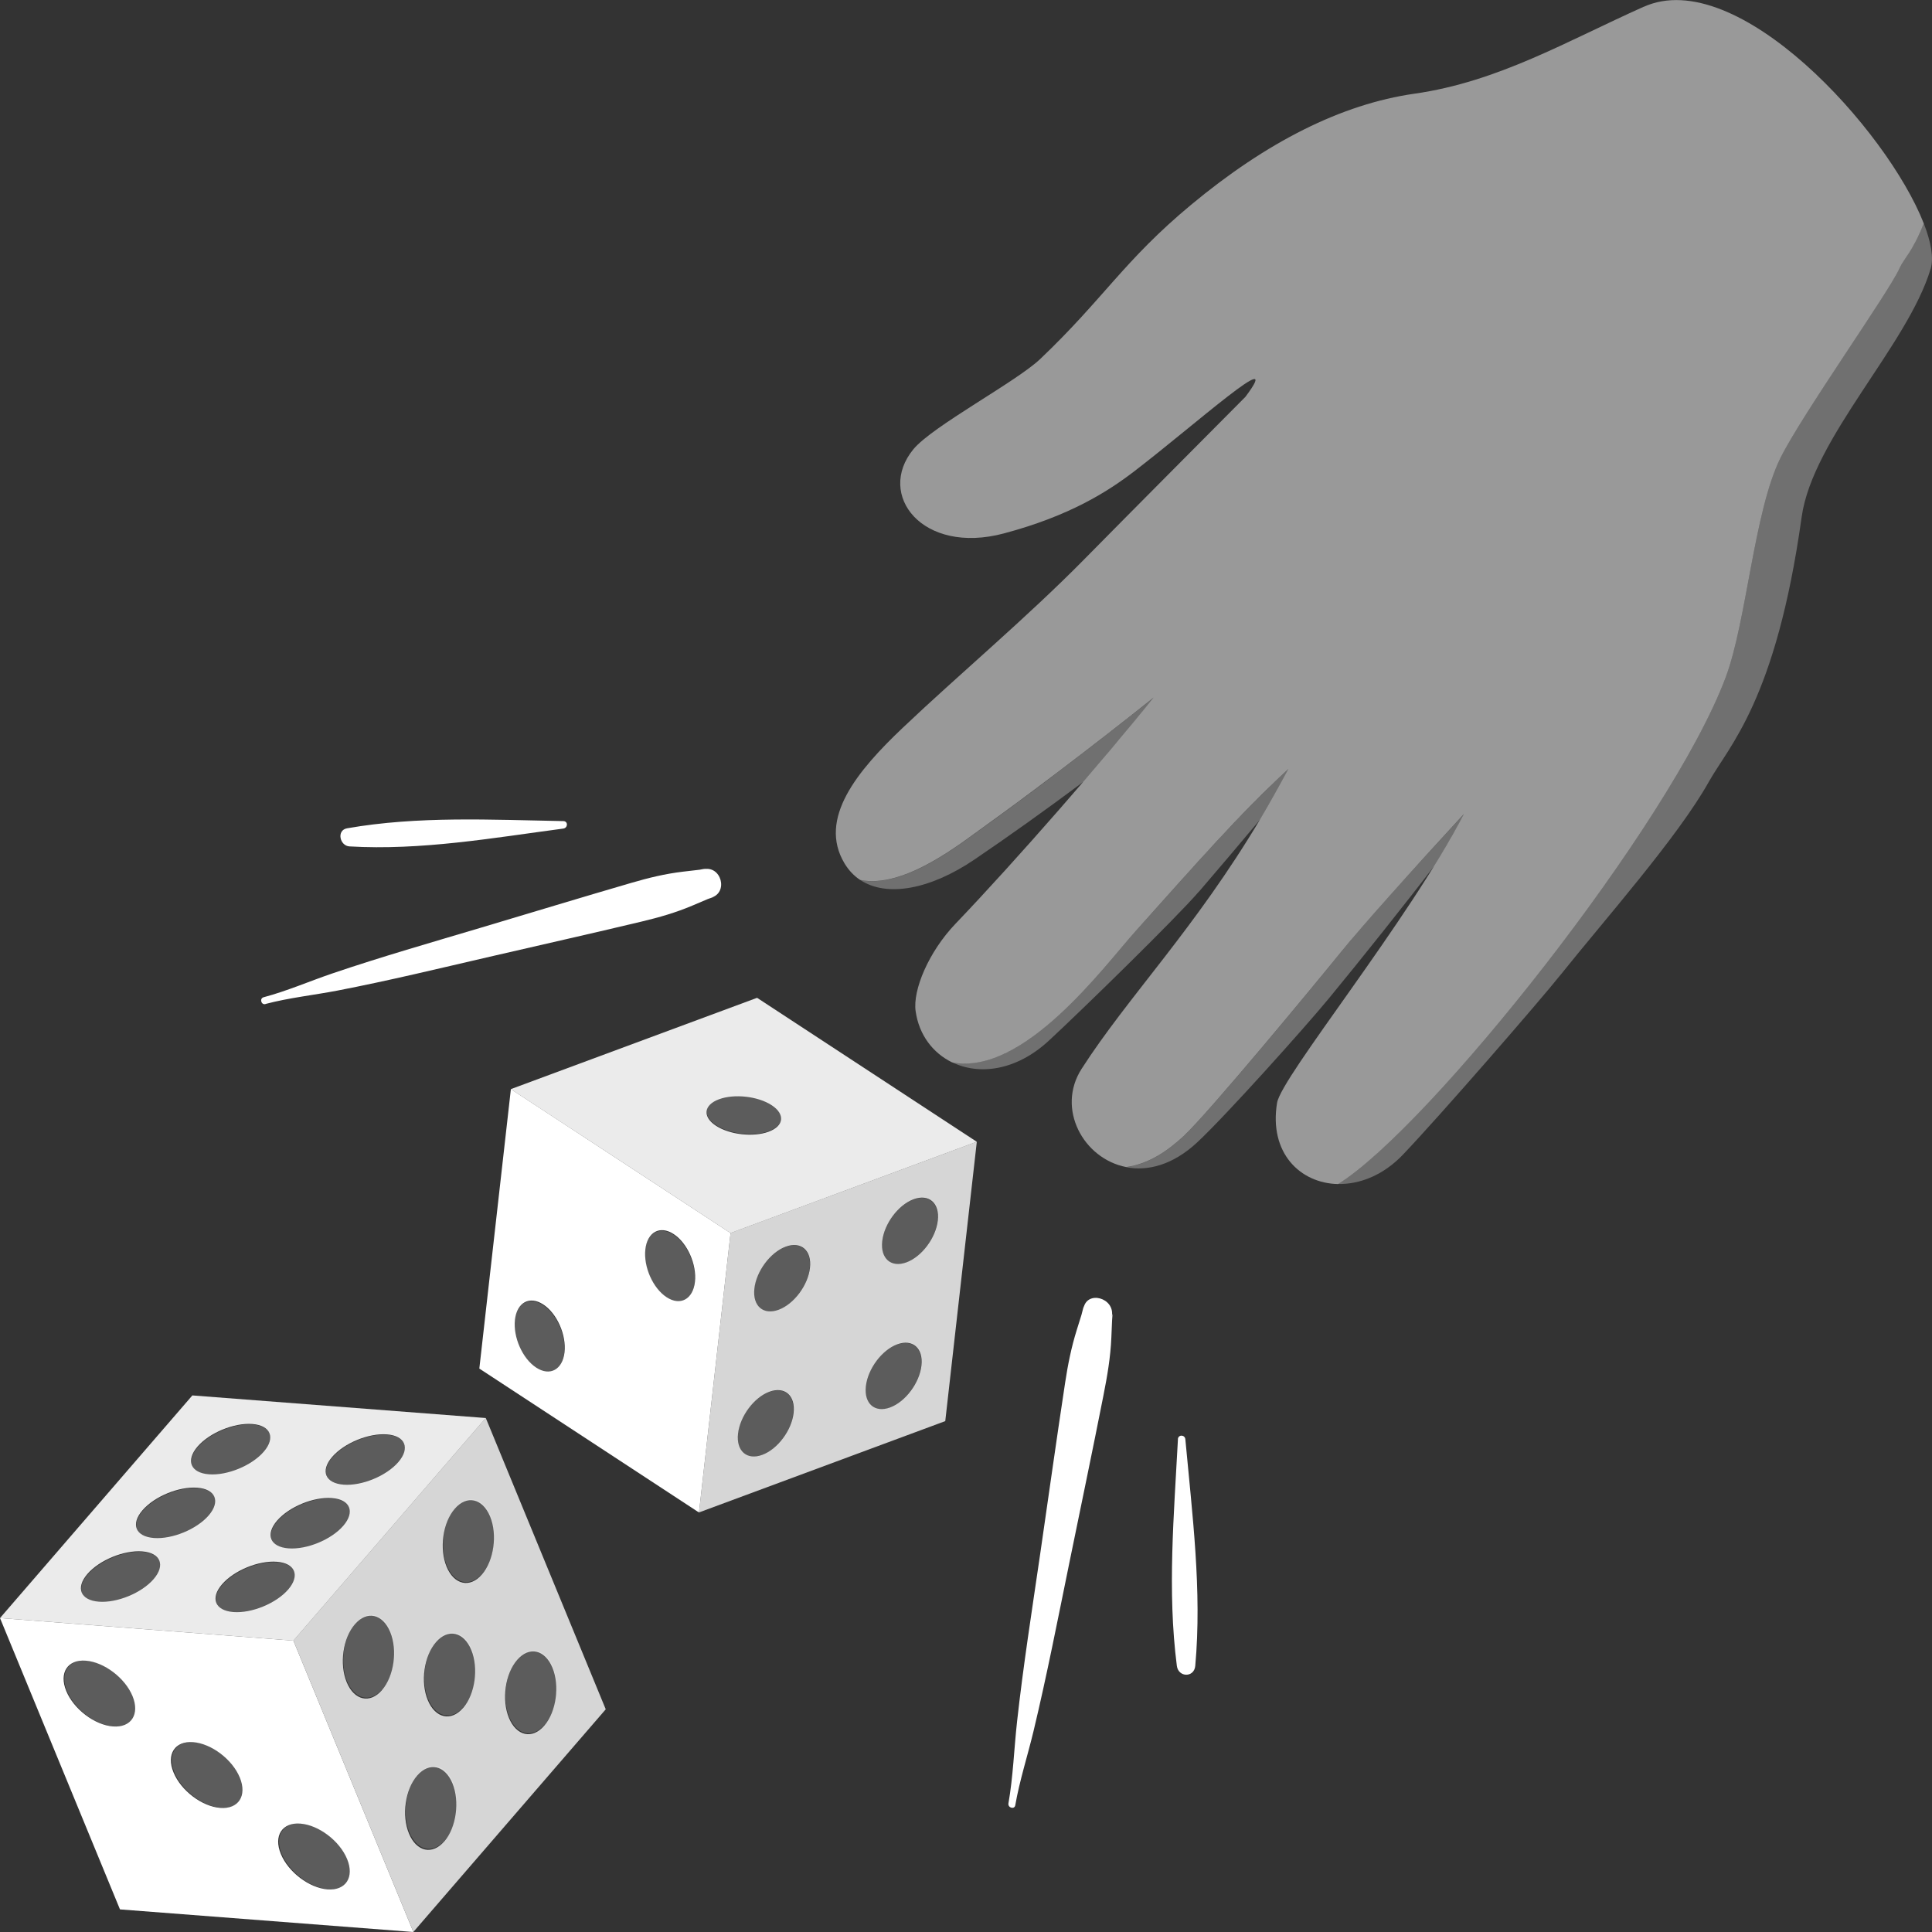
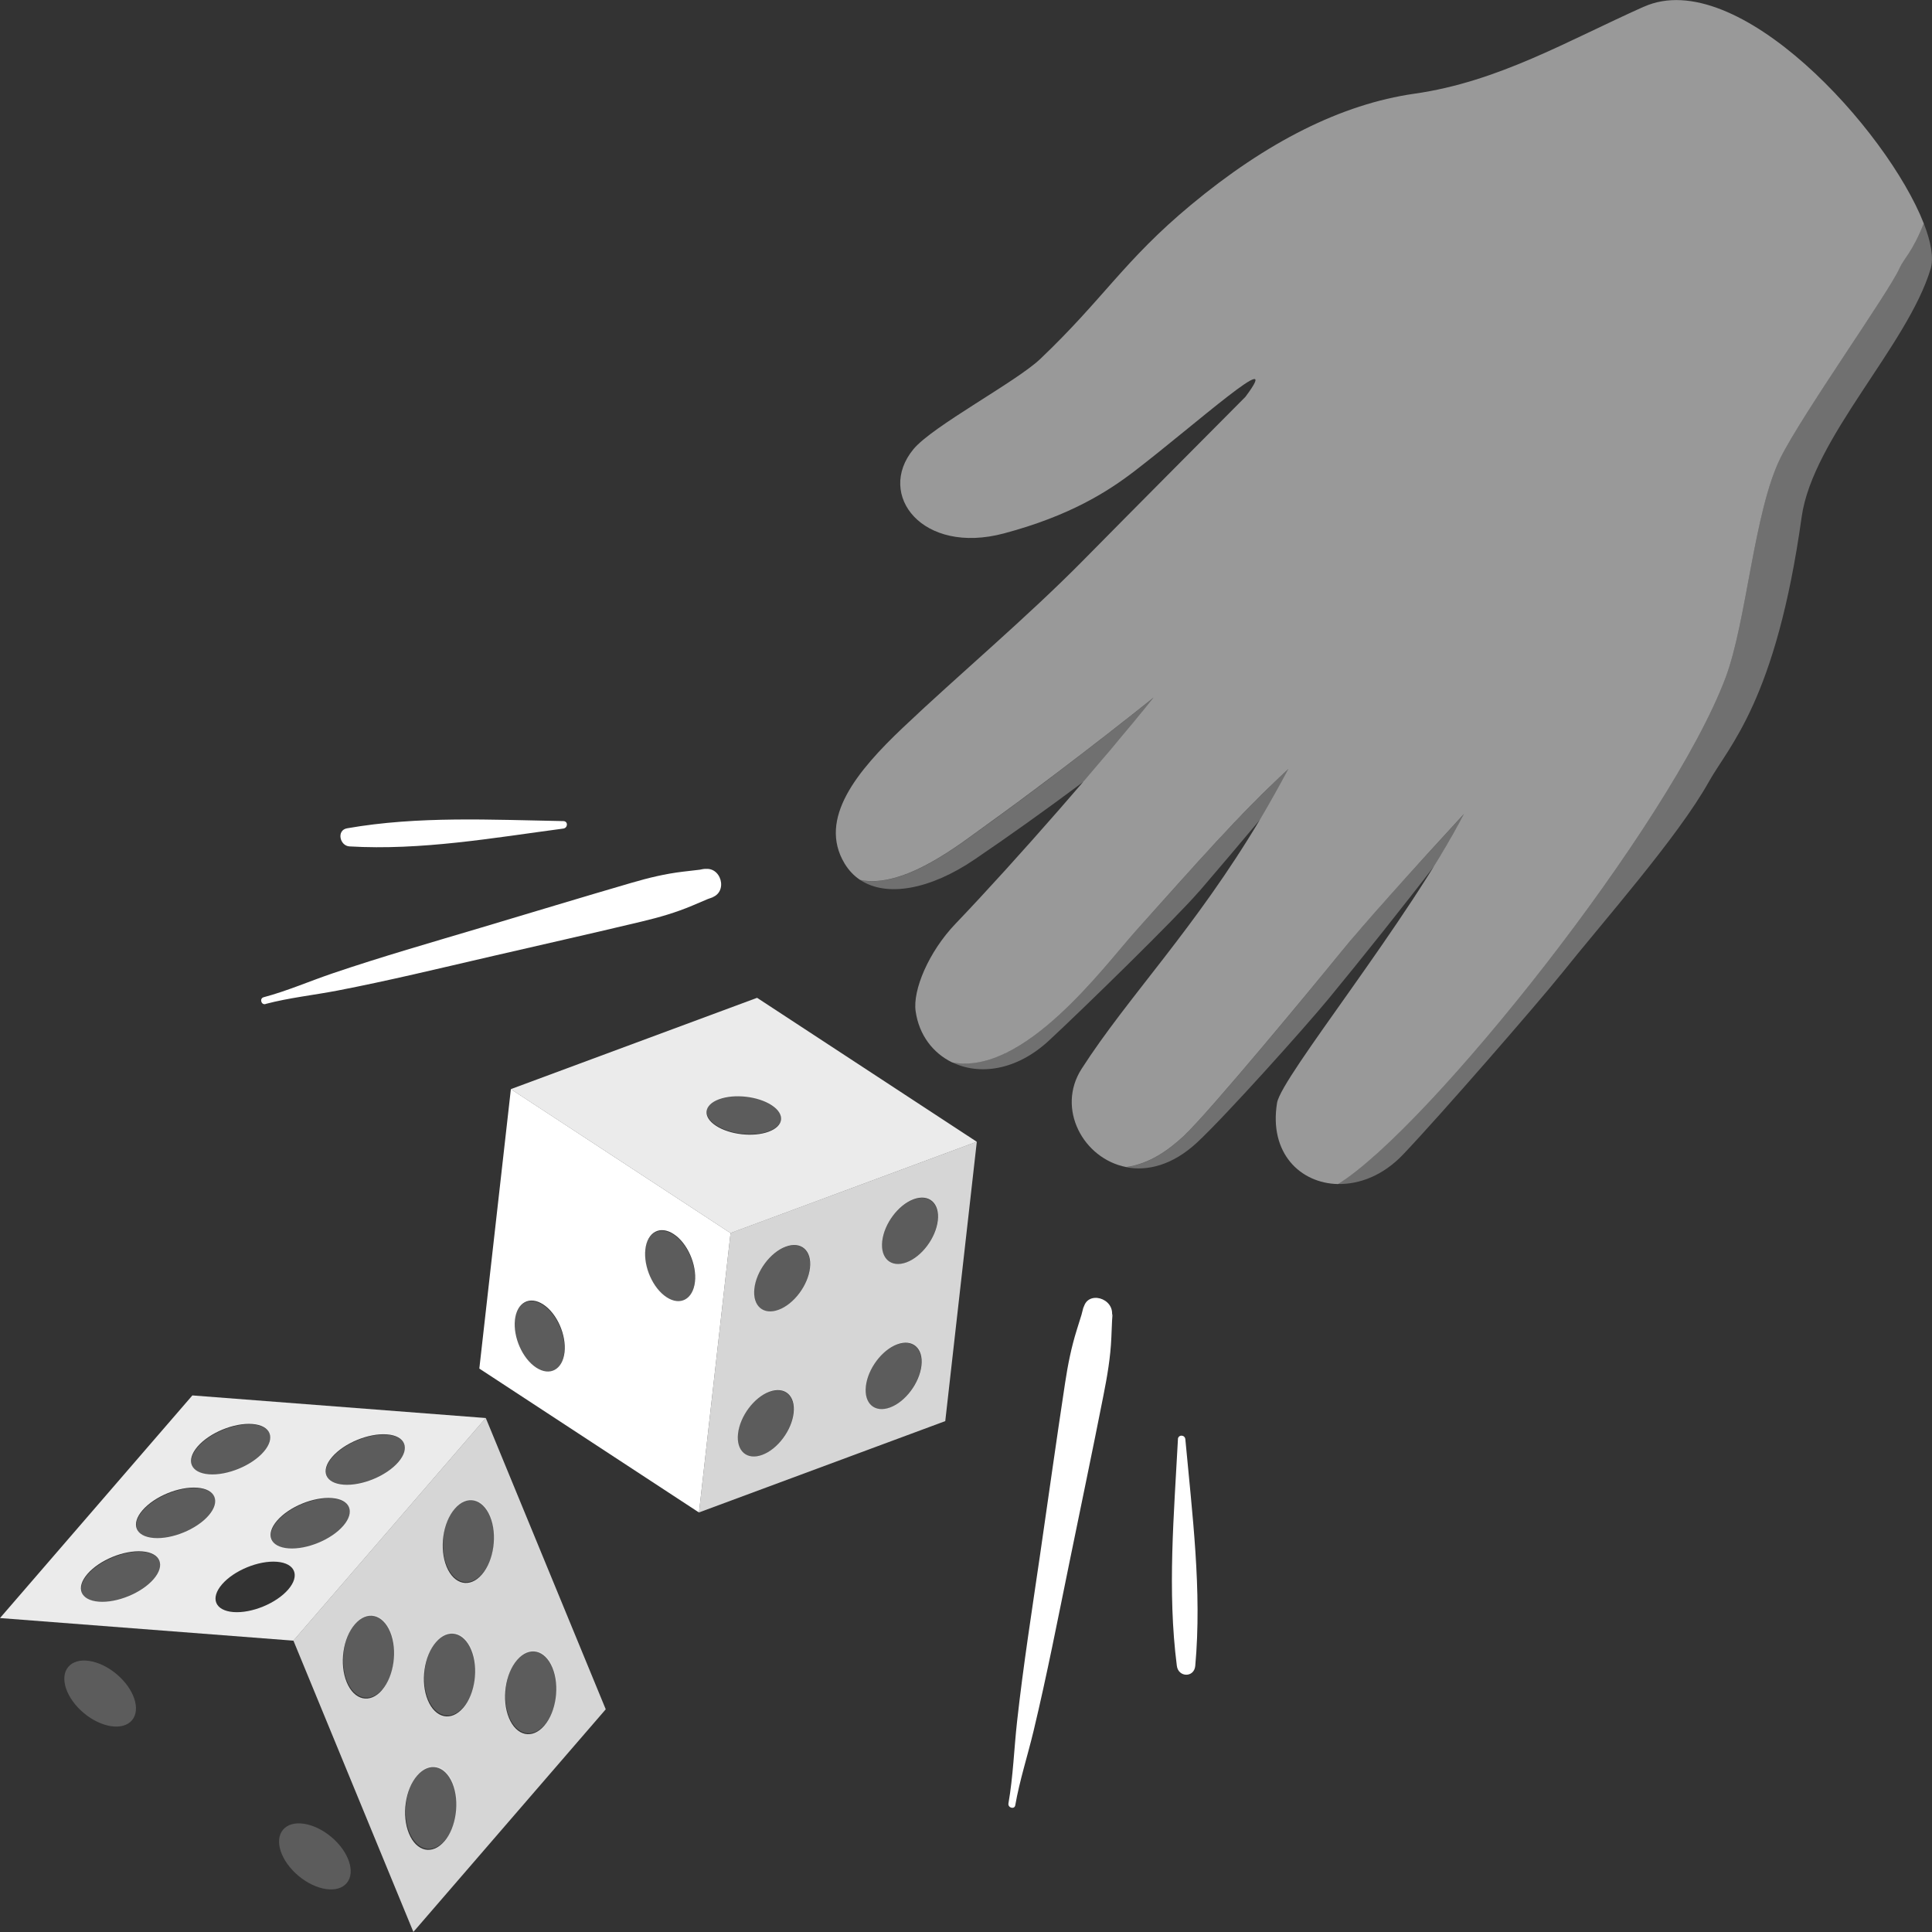
<svg xmlns="http://www.w3.org/2000/svg" viewBox="0 0 300 300">
  <rect x="0" y="0" width="300" height="300" fill="#333333" stroke="none" />
  <g fill="#fff">
    <path d="m 113.44 191.46 l -4.9 43.39 38.24 -14.18 4.9 -43.39 z m 9.79 27.95 c -.31 2.71 -2.49 5.62 -4.87 6.5 s -4.07 -.59 -3.76 -3.3 2.49 -5.62 4.87 -6.5 4.07 .59 3.76 3.3 z m 2.54 -22.53 c -.31 2.71 -2.49 5.62 -4.87 6.5 s -4.07 -.59 -3.76 -3.3 2.49 -5.62 4.87 -6.5 4.07 .59 3.76 3.3 z m 17.31 15.17 c -.31 2.71 -2.49 5.62 -4.87 6.5 s -4.07 -.59 -3.76 -3.3 2.49 -5.62 4.87 -6.5 4.07 .59 3.76 3.3 z m 2.54 -22.53 c -.31 2.71 -2.49 5.62 -4.87 6.5 s -4.07 -.59 -3.76 -3.3 2.49 -5.62 4.87 -6.5 4.07 .59 3.76 3.3 z" opacity=".8" />
    <path d="m 79.33 169.12 l -4.9 43.39 34.11 22.35 4.9 -43.39 z m 8.33 40.86 c -.31 2.71 -2.28 3.77 -4.4 2.38 -2.13 -1.39 -3.6 -4.72 -3.3 -7.42 .31 -2.71 2.28 -3.77 4.4 -2.38 2.13 1.39 3.6 4.72 3.3 7.42 z m 20.25 -10.93 c -.31 2.71 -2.28 3.77 -4.4 2.38 -2.13 -1.39 -3.6 -4.72 -3.3 -7.42 .31 -2.71 2.28 -3.77 4.4 -2.38 2.13 1.39 3.6 4.72 3.3 7.42 z" />
    <path d="m 117.56 154.94 l -38.24 14.18 34.11 22.35 38.24 -14.18 z m 1.79 20.79 c -2.38 .88 -6.04 .47 -8.17 -.92 s -1.92 -3.24 .47 -4.12 c 2.38 -.88 6.04 -.47 8.17 .92 s 1.92 3.24 -.47 4.12 z" opacity=".9" />
    <path d="m 41.25 155.89 c 3.63 -.96 7.44 -1.36 11.13 -2.07 7.94 -1.53 15.8 -3.44 23.67 -5.26 s 15.76 -3.59 23.62 -5.47 c 2.73 -.65 5.26 -1.38 7.84 -2.47 l 2.38 -1.01 c .32 -.14 1.58 -.49 .47 -.2 2.84 -.75 1.64 -5.16 -1.22 -4.41 1.16 -.31 -.16 .01 -.49 .05 l -2.58 .3 c -2.79 .33 -5.37 .96 -8.07 1.75 -7.75 2.26 -15.48 4.61 -23.22 6.92 s -15.51 4.53 -23.16 7.13 c -3.56 1.21 -7.06 2.74 -10.68 3.7 -.68 .18 -.39 1.24 .29 1.06 z" />
    <path d="m 87.47 127.5 c -11.17 -.2 -22.53 -.82 -33.58 1.12 -1.66 .29 -1.15 2.72 .38 2.81 11.09 .65 22.23 -1.31 33.2 -2.77 .72 -.1 .77 -1.15 0 -1.16 z" />
    <path d="m 182.91 223.49 c -.61 11.68 -1.67 23.54 -.17 35.18 .23 1.81 2.69 1.87 2.86 0 1.06 -11.7 -.47 -23.53 -1.54 -35.18 -.07 -.74 -1.12 -.76 -1.16 0 z" />
    <path d="m 157.65 280.32 c .68 -3.89 1.92 -7.69 2.84 -11.53 2.08 -8.68 3.78 -17.43 5.57 -26.18 1.76 -8.62 3.57 -17.24 5.27 -25.87 .6 -3.03 1.11 -5.96 1.24 -9.05 .04 -.87 .07 -1.74 .11 -2.61 .01 -.3 .16 -1.77 -.03 -.68 .5 -2.88 -3.9 -4.11 -4.41 -1.22 .19 -1.1 -.2 .66 -.31 .99 -.25 .78 -.49 1.56 -.73 2.34 -.85 2.72 -1.38 5.38 -1.81 8.21 -1.35 8.87 -2.59 17.76 -3.88 26.64 -1.26 8.64 -2.62 17.27 -3.58 25.95 -.47 4.22 -.61 8.55 -1.34 12.72 -.12 .69 .94 .99 1.06 .29 z" />
    <path d="m 75.43 220.18 l -29.87 34.57 18.63 45.24 29.87 -34.57 z m -16.11 42.25 c -1.86 2.16 -4.31 1.62 -5.48 -1.21 s -.59 -6.86 1.27 -9.01 c 1.86 -2.16 4.31 -1.62 5.48 1.2 s .59 6.86 -1.27 9.01 z m 9.67 23.49 c -1.86 2.16 -4.31 1.62 -5.48 -1.2 s -.59 -6.86 1.27 -9.01 c 1.86 -2.16 4.31 -1.62 5.48 1.21 1.16 2.82 .59 6.86 -1.27 9.01 z m 2.92 -20.72 c -1.86 2.16 -4.31 1.62 -5.48 -1.2 s -.59 -6.86 1.27 -9.01 c 1.86 -2.16 4.31 -1.62 5.48 1.21 s .59 6.86 -1.27 9.01 z m 2.92 -20.72 c -1.86 2.16 -4.31 1.62 -5.48 -1.2 -1.16 -2.82 -.59 -6.86 1.27 -9.01 1.86 -2.16 4.31 -1.62 5.48 1.2 s .59 6.86 -1.27 9.01 z m 4.2 22.28 c -1.16 -2.82 -.59 -6.86 1.27 -9.01 1.86 -2.16 4.31 -1.62 5.48 1.2 s .59 6.86 -1.27 9.01 c -1.86 2.16 -4.31 1.62 -5.48 -1.2 z" opacity=".8" />
    <path d="m 29.87 216.68 l -29.87 34.57 45.56 3.51 29.87 -34.57 z m .8 7.95 c 1.86 -2.16 5.68 -3.73 8.52 -3.51 s 3.63 2.14 1.77 4.3 -5.68 3.73 -8.52 3.51 -3.63 -2.14 -1.77 -4.3 z m -6.81 20.57 c -1.86 2.16 -5.68 3.73 -8.52 3.51 s -3.63 -2.14 -1.77 -4.3 5.68 -3.73 8.52 -3.51 3.63 2.14 1.77 4.3 z m 8.55 -9.89 c -1.86 2.16 -5.68 3.73 -8.52 3.51 s -3.63 -2.14 -1.77 -4.3 5.68 -3.73 8.52 -3.51 3.63 2.14 1.77 4.3 z m 12.35 11.5 c -1.86 2.16 -5.68 3.73 -8.52 3.51 s -3.63 -2.14 -1.77 -4.3 5.68 -3.73 8.52 -3.51 3.63 2.14 1.77 4.3 z m 8.55 -9.89 c -1.86 2.16 -5.68 3.73 -8.52 3.51 s -3.63 -2.14 -1.77 -4.3 5.68 -3.73 8.52 -3.51 3.63 2.14 1.77 4.3 z m .03 -6.38 c -2.84 -.22 -3.63 -2.14 -1.77 -4.3 s 5.68 -3.73 8.52 -3.51 3.63 2.14 1.77 4.3 -5.68 3.73 -8.52 3.51 z" opacity=".9" />
-     <path d="m 45.56 254.76 l -45.56 -3.51 18.63 45.24 45.56 3.51 z m -28.02 13.32 c -2.84 -.22 -6.09 -2.68 -7.25 -5.5 s .2 -4.93 3.04 -4.71 6.09 2.68 7.25 5.5 -.2 4.93 -3.04 4.71 z m 16.66 12.65 c -2.84 -.22 -6.09 -2.68 -7.25 -5.5 s .2 -4.93 3.04 -4.71 6.09 2.68 7.25 5.5 -.2 4.93 -3.04 4.71 z m 16.66 12.65 c -2.84 -.22 -6.09 -2.68 -7.25 -5.5 s .2 -4.93 3.04 -4.71 6.09 2.68 7.25 5.5 -.2 4.93 -3.04 4.71 z" />
-     <ellipse cx="32.1" cy="275.63" opacity=".2" rx="3.95" ry="6.45" transform="matrix(.641 -.768 .768 .641 -200.03 123.59)" />
    <ellipse cx="15.43" cy="262.97" opacity=".2" rx="3.95" ry="6.45" transform="matrix(.641 -.768 .768 .641 -196.3 106.26)" />
    <ellipse cx="48.76" cy="288.28" opacity=".2" rx="3.95" ry="6.45" transform="matrix(.641 -.768 .768 .641 -203.76 140.92)" />
    <ellipse cx="27.27" cy="234.91" opacity=".2" rx="6.51" ry="3.29" transform="matrix(.925 -.381 .381 .925 -87.41 28.09)" />
    <ellipse cx="48.16" cy="236.52" opacity=".2" rx="6.51" ry="3.29" transform="matrix(.925 -.381 .381 .925 -86.45 36.16)" />
    <ellipse cx="18.72" cy="244.8" opacity=".2" rx="6.51" ry="3.29" transform="matrix(.925 -.381 .381 .925 -91.82 25.58)" />
    <ellipse cx="56.7" cy="226.63" opacity=".2" rx="6.51" ry="3.29" transform="matrix(.925 -.381 .381 .925 -82.04 38.67)" />
    <ellipse cx="35.81" cy="225.02" opacity=".2" rx="6.51" ry="3.29" transform="matrix(.925 -.381 .381 .925 -83 30.6)" />
-     <ellipse cx="39.61" cy="246.41" opacity=".2" rx="6.51" ry="3.29" transform="matrix(.925 -.381 .381 .925 -90.86 33.66)" />
    <ellipse cx="69.81" cy="260.09" opacity=".2" rx="6.45" ry="3.95" transform="matrix(.093 -.996 .996 .093 -195.67 305.28)" />
    <ellipse cx="66.89" cy="280.81" opacity=".2" rx="6.45" ry="3.95" transform="matrix(.093 -.996 .996 .093 -218.94 321.16)" />
    <ellipse cx="72.72" cy="239.37" opacity=".2" rx="6.45" ry="3.95" transform="matrix(.093 -.996 .996 .093 -172.4 289.4)" />
    <ellipse cx="57.22" cy="257.32" opacity=".2" rx="6.45" ry="3.95" transform="matrix(.093 -.996 .996 .093 -204.33 290.24)" />
    <ellipse cx="82.4" cy="262.86" opacity=".2" rx="6.45" ry="3.95" transform="matrix(.093 -.996 .996 .093 -187.01 320.33)" />
    <ellipse cx="83.81" cy="207.45" opacity=".2" rx="3.52" ry="5.75" transform="matrix(.932 -.363 .363 .932 -69.65 44.63)" />
    <ellipse cx="104.06" cy="196.52" opacity=".2" rx="3.52" ry="5.75" transform="matrix(.932 -.363 .363 .932 -64.29 51.24)" />
    <ellipse cx="115.5" cy="173.2" opacity=".2" rx="2.93" ry="5.81" transform="matrix(.112 -.994 .994 .112 -69.57 268.53)" />
    <ellipse cx="121.45" cy="198.49" opacity=".2" rx="5.75" ry="3.52" transform="matrix(.562 -.827 .827 .562 -110.98 187.4)" />
    <ellipse cx="138.76" cy="213.66" opacity=".2" rx="5.75" ry="3.52" transform="matrix(.562 -.827 .827 .562 -115.95 208.36)" />
    <ellipse cx="118.91" cy="221.02" opacity=".2" rx="5.75" ry="3.52" transform="matrix(.562 -.827 .827 .562 -130.73 195.17)" />
    <ellipse cx="141.3" cy="191.13" opacity=".2" rx="5.75" ry="3.52" transform="matrix(.562 -.827 .827 .562 -96.2 200.6)" />
    <path d="m 255.25 1.04 c -12 5.37 -22.63 11.66 -35.62 13.51 -11.33 1.62 -22.95 7.5 -34.69 17.26 -10.43 8.67 -13.51 14.51 -23.41 23.93 -3.73 3.55 -16.73 10.42 -19.7 14.02 -5.82 7.07 1.39 16.44 14.05 13.07 10.25 -2.73 16.15 -6.5 20.33 -9.71 9.45 -7.26 23.37 -19.78 17.23 -11.57 -.02 .03 -.04 .05 -.06 .08 -8.24 8.3 -16.52 16.6 -25.04 25.24 -8.93 9.07 -19.49 17.91 -28.14 26.12 -7.01 6.65 -13.26 14.11 -9.05 21.1 .65 1.07 1.46 1.92 2.42 2.55 6.91 1.41 15.75 -5.8 19.61 -8.55 5.08 -3.62 15.91 -11.73 25.96 -19.78 -7.68 9.59 -21.26 25.19 -30.77 35.13 -4.19 4.38 -6.66 10.32 -6.19 13.58 .52 3.68 2.68 6.49 5.65 7.94 11.18 2.17 23.69 -15.02 28.59 -20.47 9.72 -10.81 15.68 -17.71 23.65 -25.1 -1.35 2.53 -2.76 5.07 -4.27 7.62 -10.25 17.25 -20.63 27.72 -27.85 38.96 -3.96 6.17 .26 13.95 6.92 15.25 3.6 -.48 6.59 -2.65 8.87 -4.76 3.92 -3.63 20.37 -23.54 24.57 -28.73 3.08 -3.81 10.8 -12.43 19.01 -21.34 -8.57 16.6 -28.36 40.8 -29.02 44.87 -1.27 7.78 3.59 12.48 9.47 12.6 14.1 -8.73 51.59 -55.73 60.19 -78.68 3.26 -8.7 4.39 -25.73 8.5 -34.06 3.34 -6.77 16.98 -25.95 18.51 -29.5 .59 -1.36 2.03 -2.54 3.75 -6.93 -5.67 -14.52 -28.94 -40.15 -43.47 -33.64 z" opacity=".5" />
    <path d="m 242.37 151.32 c 6.6 -8.28 18.17 -21.32 22.98 -29.93 3.11 -5.57 10.43 -12.59 14.41 -41.11 1.71 -12.25 16.46 -26.64 20.03 -38.54 .5 -1.67 .07 -4.14 -1.07 -7.06 -1.72 4.39 -3.16 5.57 -3.75 6.93 -1.53 3.54 -15.18 22.73 -18.51 29.5 -4.11 8.33 -5.24 25.37 -8.5 34.06 -8.6 22.96 -46.09 69.95 -60.19 78.68 3.35 .07 7.03 -1.35 10.08 -4.56 5.85 -6.13 21.22 -23.84 24.52 -27.98 z" opacity=".3" />
    <path d="m 222.71 134.46 c 1.73 -2.8 3.31 -5.52 4.62 -8.06 l -.01 .01 c -1.96 2.13 -3.9 4.25 -5.75 6.28 -.12 .13 -.23 .26 -.35 .38 -.36 .4 -.72 .8 -1.08 1.19 -.15 .16 -.29 .32 -.44 .48 -.34 .38 -.68 .75 -1.01 1.12 -.16 .18 -.32 .36 -.48 .53 -.31 .35 -.62 .69 -.93 1.03 -.18 .2 -.35 .39 -.52 .58 -.28 .32 -.57 .63 -.84 .94 -.2 .22 -.39 .43 -.58 .65 -.41 .46 -.8 .9 -1.19 1.34 -.25 .28 -.49 .56 -.73 .83 -.17 .19 -.33 .38 -.49 .56 -.23 .26 -.46 .52 -.68 .77 -.16 .19 -.32 .36 -.47 .54 -.21 .24 -.42 .48 -.62 .71 -.14 .17 -.28 .33 -.42 .49 -.2 .23 -.39 .45 -.57 .67 -.12 .14 -.24 .28 -.35 .42 -.2 .23 -.38 .45 -.55 .66 -.09 .11 -.18 .22 -.27 .32 -.25 .3 -.49 .59 -.7 .85 -4.19 5.19 -20.64 25.1 -24.57 28.73 -2.28 2.11 -5.27 4.28 -8.87 4.76 3.31 .65 7.23 -.3 11.05 -3.86 4.4 -4.1 16.55 -17.64 20.38 -22.28 4.9 -5.94 12.17 -15.06 16.41 -20.62 z" opacity=".3" />
    <path d="m 186.18 138.45 c 3.18 -3.7 6.33 -7.42 9.46 -11.16 .06 -.1 .12 -.19 .18 -.29 1.52 -2.55 2.93 -5.09 4.27 -7.62 -7.28 6.75 -12.89 13.1 -21.22 22.39 l -.2 .22 c -.73 .81 -1.47 1.63 -2.24 2.49 -4.9 5.45 -17.41 22.64 -28.59 20.47 4.16 2.03 9.92 1.37 15.04 -3.37 5.1 -4.72 19.79 -19.06 23.29 -23.14 z" opacity=".3" />
    <path d="m 168.24 121.39 c 4.13 -4.81 7.97 -9.39 10.92 -13.08 -5.63 4.51 -11.5 9.04 -16.47 12.79 -.07 .05 -.14 .1 -.21 .16 -.46 .34 -.9 .68 -1.34 1.01 l -.35 .26 c -.39 .29 -.76 .57 -1.14 .85 -.14 .1 -.27 .2 -.4 .3 -.34 .25 -.67 .5 -1 .74 -.15 .11 -.3 .22 -.45 .33 -.29 .22 -.57 .42 -.85 .63 -.16 .12 -.32 .24 -.48 .35 -.26 .19 -.51 .38 -.76 .56 -.15 .11 -.3 .22 -.44 .32 -.25 .18 -.48 .35 -.71 .52 -.13 .09 -.26 .19 -.39 .28 -.34 .25 -.67 .48 -.97 .69 -3.86 2.75 -12.7 9.96 -19.61 8.55 4.14 2.73 10.91 1.45 17.75 -3.2 5.19 -3.52 11.06 -7.7 16.9 -12.06 z" opacity=".3" />
  </g>
</svg>